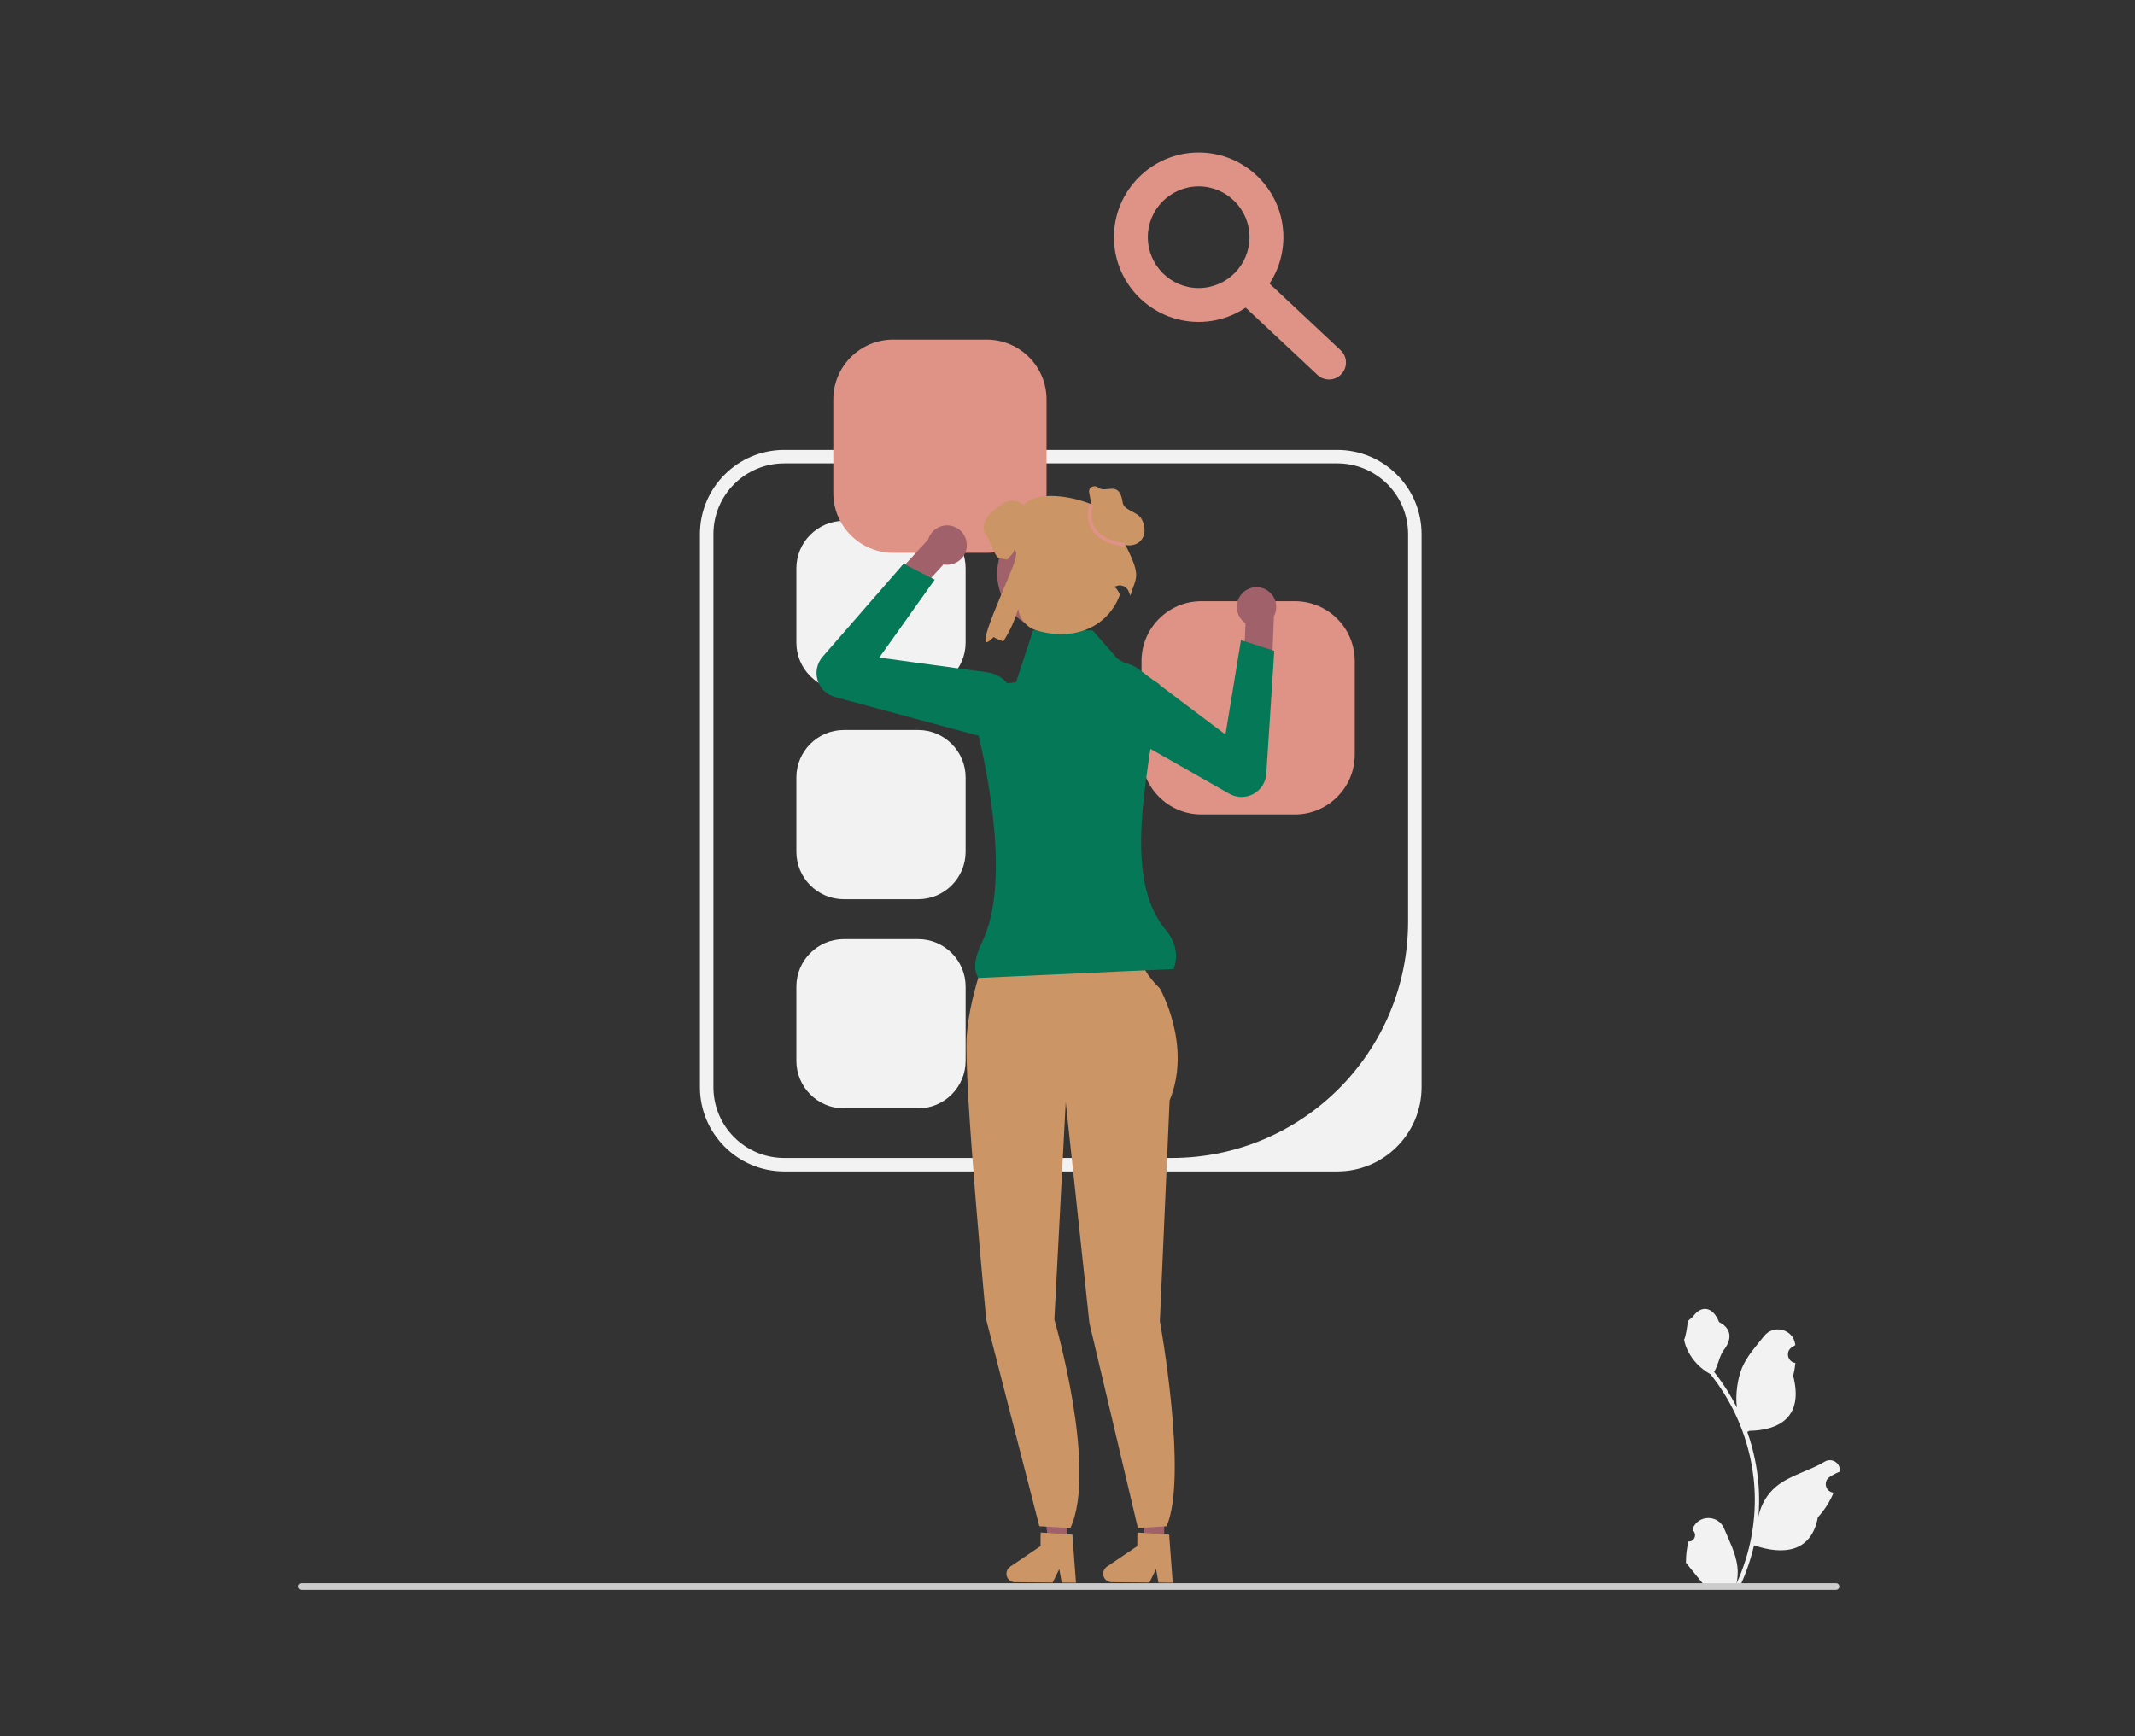
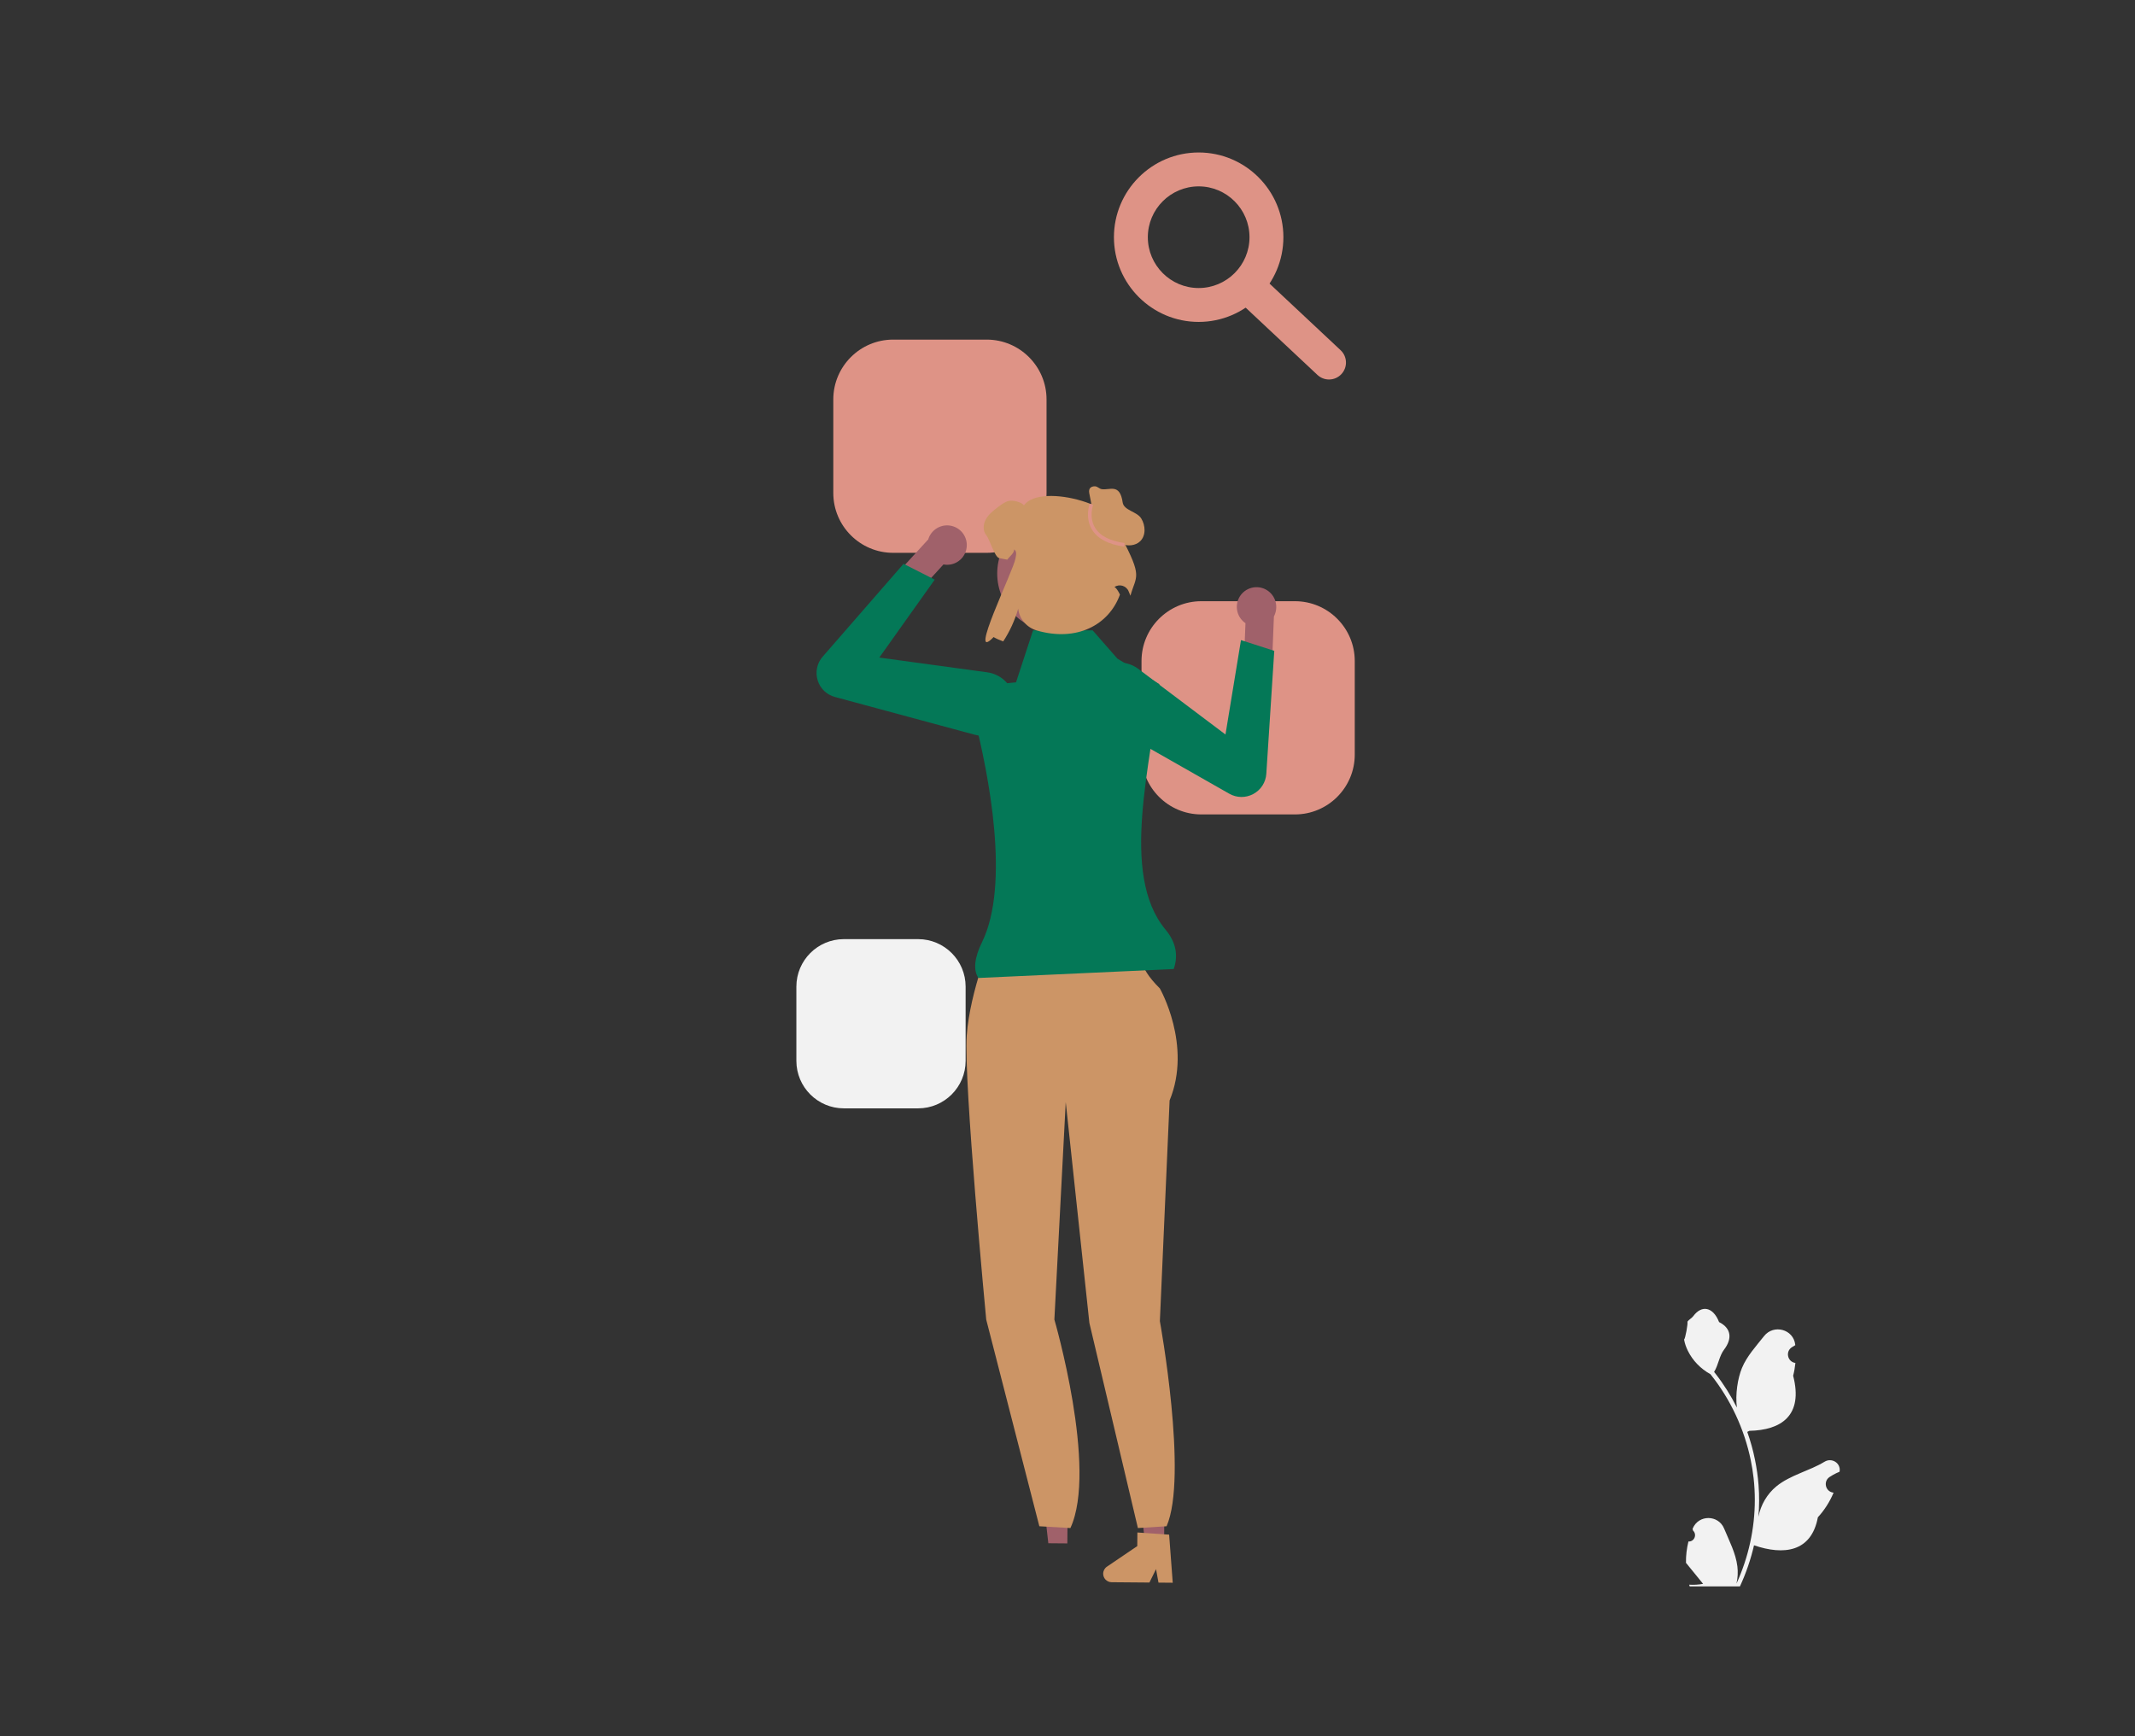
<svg xmlns="http://www.w3.org/2000/svg" width="616" height="501" viewBox="0 0 616 501" fill="none">
  <rect x="0" y="0" width="616" height="501" fill="#333333" stroke="none" />
-   <path d="M385.835 338.025H226.269C212.857 338.025 201.945 327.114 201.945 313.701V154.136C201.945 140.724 212.857 129.812 226.269 129.812H385.835C399.247 129.812 410.159 140.724 410.159 154.136V313.701C410.159 327.114 399.247 338.025 385.835 338.025ZM226.269 133.704C214.985 133.704 205.837 142.852 205.837 154.136V313.701C205.837 324.986 214.985 334.134 226.269 334.134H338.041C375.721 334.134 406.267 303.588 406.267 265.908V154.136C406.267 142.852 397.119 133.704 385.835 133.704L226.269 133.704Z" fill="#F2F2F2" />
-   <path d="M243.471 150.297C235.919 150.297 229.775 156.441 229.775 163.993V185.43C229.775 192.982 235.919 199.125 243.471 199.125H264.908C272.46 199.125 278.604 192.982 278.604 185.43V163.993C278.604 156.441 272.46 150.297 264.908 150.297H243.471Z" fill="#F2F2F2" />
-   <path d="M243.471 210.645C235.919 210.645 229.775 216.788 229.775 224.34V245.777C229.775 253.329 235.919 259.473 243.471 259.473H264.908C272.46 259.473 278.604 253.329 278.604 245.777V224.34C278.604 216.788 272.46 210.645 264.908 210.645H243.471Z" fill="#F2F2F2" />
  <path d="M243.471 270.992C235.919 270.992 229.775 277.136 229.775 284.688V306.125C229.775 313.677 235.919 319.821 243.471 319.821H264.908C272.46 319.821 278.604 313.677 278.604 306.125V284.688C278.604 277.136 272.46 270.992 264.908 270.992H243.471Z" fill="#F2F2F2" />
  <path d="M257.685 97.996C248.169 97.996 240.428 105.737 240.428 115.253V142.264C240.428 151.78 248.169 159.521 257.685 159.521H284.696C294.212 159.521 301.953 151.78 301.953 142.264V115.253C301.953 105.737 294.212 97.996 284.696 97.996H257.685Z" fill="#DE9386" />
  <path d="M346.613 173.48C337.097 173.48 329.355 181.222 329.355 190.738V217.749C329.355 227.265 337.097 235.006 346.613 235.006H373.624C383.14 235.006 390.881 227.265 390.881 217.749V190.738C390.881 181.222 383.139 173.48 373.624 173.48H346.613Z" fill="#DE9386" />
  <path d="M307.954 445.358L302.466 445.312L300.037 423.653L308.136 423.721L307.954 445.358Z" fill="#A0616A" />
-   <path d="M290.377 454.084C290.365 455.434 291.454 456.546 292.809 456.558L303.72 456.649L305.63 452.778L306.331 456.669L310.448 456.706L309.408 442.828L307.976 442.733L302.134 442.33L300.249 442.204L300.216 446.13L291.452 452.075C290.785 452.528 290.384 453.278 290.377 454.084Z" fill="#CC9566" />
  <path d="M335.87 445.358L330.382 445.312L327.953 423.653L336.052 423.721L335.87 445.358Z" fill="#A0616A" />
  <path d="M318.293 454.084C318.281 455.434 319.37 456.546 320.725 456.558L331.636 456.649L333.546 452.778L334.247 456.669L338.364 456.706L337.324 442.828L335.892 442.733L330.05 442.33L328.165 442.204L328.132 446.13L319.368 452.075C318.701 452.528 318.3 453.278 318.293 454.084Z" fill="#CC9566" />
  <path d="M286.42 270.246L308.663 270.948L329.735 275.631C329.735 275.631 327.628 278.206 334.652 285.23C334.652 285.23 344.017 301.62 337.461 317.541L334.652 381.226C334.652 381.226 342.844 426.12 336.585 440.408L328.312 440.925L314.315 381.744L307.492 318.009L304.214 380.758C304.214 380.758 316.754 423.827 308.836 440.925L299.876 440.408L284.547 380.758C284.547 380.758 277.991 311.922 278.928 298.81C279.864 285.699 286.42 270.246 286.42 270.246Z" fill="#CC9566" />
-   <path d="M361.117 169.614C358.076 170.401 356.249 173.504 357.036 176.545C357.397 177.938 358.247 179.072 359.352 179.82L359.351 179.828L358.92 190.276L366.915 193.976L367.554 177.898L367.498 177.9C368.191 176.665 368.431 175.173 368.048 173.694C367.26 170.653 364.157 168.826 361.117 169.614Z" fill="#A0616A" />
+   <path d="M361.117 169.614C358.076 170.401 356.249 173.504 357.036 176.545C357.397 177.938 358.247 179.072 359.352 179.82L359.351 179.828L358.92 190.276L366.915 193.976L367.554 177.898C368.191 176.665 368.431 175.173 368.048 173.694C367.26 170.653 364.157 168.826 361.117 169.614Z" fill="#A0616A" />
  <path d="M316.43 206.902C314.75 205.237 313.776 202.98 313.739 200.525C313.69 197.233 315.34 194.244 318.153 192.531C321.392 190.558 325.443 190.758 328.473 193.039L353.58 211.943L358.053 184.71L367.658 187.802L365.366 223.263C365.206 225.743 363.804 227.928 361.616 229.108C359.428 230.287 356.833 230.258 354.672 229.029L318.389 208.386C317.66 207.971 317.004 207.471 316.43 206.902Z" fill="#047857" />
  <path d="M278.146 154.381C279.751 157.081 278.863 160.571 276.163 162.176C274.926 162.911 273.524 163.118 272.213 162.872L272.208 162.878L265.158 170.601L256.875 167.599L267.741 155.732L267.78 155.773C268.157 154.408 269.037 153.179 270.351 152.399C273.051 150.794 276.541 151.681 278.146 154.381Z" fill="#A0616A" />
  <path d="M281.191 211.997L240.891 201.111C238.491 200.463 236.627 198.657 235.904 196.278C235.181 193.9 235.724 191.362 237.356 189.487L260.695 162.692L269.692 167.258L253.696 189.747L284.835 193.999C288.592 194.513 291.609 197.223 292.521 200.904C293.312 204.101 292.38 207.385 290.027 209.689C288.273 211.406 285.992 212.323 283.627 212.323C282.819 212.323 282.001 212.216 281.191 211.997Z" fill="#047857" />
  <path d="M338.646 279.615L282.291 282.2C280.743 279.849 281.162 276.315 283.33 271.889C291.514 255.179 285.298 223.567 281.117 207.107C279.944 202.488 283.093 197.897 287.835 197.423L293.148 196.891L298.06 181.898H315.262L322.399 190.051L334.51 197.409C332.305 220.116 322.912 252.18 336.294 268.261C339.221 271.778 340.05 275.581 338.646 279.615Z" fill="#047857" />
  <path d="M304.474 182.244C313.728 182.244 321.229 174.743 321.229 165.489C321.229 156.235 313.728 148.733 304.474 148.733C295.22 148.733 287.719 156.235 287.719 165.489C287.719 174.743 295.22 182.244 304.474 182.244Z" fill="#A0616A" />
  <path d="M323.434 154.764C325.765 146.264 300.357 138.976 295.42 145.821C294.733 144.847 292.196 144.256 291.032 144.555C289.868 144.853 288.889 145.6 287.933 146.322C286.62 147.331 285.259 148.376 284.453 149.826C283.641 151.271 283.516 153.241 284.608 154.495C285.474 155.492 286.995 160.79 288.296 161.053C289.204 161.238 289.968 161.387 290.625 161.494C291.21 160.641 292.702 159.568 292.594 158.535C293.478 159.12 293.155 160.15 292.977 161.202C292.384 164.705 279.02 191.822 286.674 183.831C287.432 184.279 288.369 184.697 289.45 185.079C291.283 182.315 292.787 179.055 293.778 175.647L293.785 175.71C294.126 178.672 296.291 181.103 299.155 181.933C310.645 185.261 319.939 180.377 323.136 171.569C321.966 169.193 321.456 169.451 321.561 169.38C323.022 168.395 325.03 169.039 325.658 170.686C325.843 171.171 326.011 171.585 326.157 171.897C327.823 165.939 329.804 166.799 323.434 154.764Z" fill="#CC9566" />
  <path d="M315.506 148.597L314.332 142.597C314.234 142.093 314.14 141.546 314.367 141.085C314.66 140.492 315.411 140.247 316.064 140.341C316.718 140.436 317.207 141.033 317.857 141.148C320.118 141.547 323.106 139.314 323.916 144.964C324.254 147.319 328.013 147.568 329.268 149.589C330.523 151.611 330.677 154.529 328.964 156.18C327.596 157.499 325.399 157.651 323.622 156.978C321.845 156.304 320.419 154.943 319.173 153.508C317.927 152.073 316.799 150.52 315.362 149.276" fill="#CC9566" />
  <path d="M324.328 157.723C319.743 157.083 316.618 155.415 315.039 152.768C312.973 149.302 314.357 145.486 314.417 145.325L315.386 145.685C315.373 145.72 314.118 149.213 315.933 152.247C317.345 154.607 320.218 156.105 324.471 156.699L324.328 157.723Z" fill="#DE9386" />
  <path d="M345.844 92.891C332.366 92.891 321.398 81.924 321.398 68.446C321.398 54.967 332.366 44 345.844 44C359.323 44 370.29 54.967 370.29 68.446C370.29 81.924 359.323 92.891 345.844 92.891ZM345.844 53.778C337.756 53.778 331.177 60.358 331.177 68.446C331.177 76.534 337.756 83.113 345.844 83.113C353.932 83.113 360.512 76.534 360.512 68.446C360.512 60.358 353.932 53.778 345.844 53.778Z" fill="#DE9386" />
  <path d="M383.455 109.505C382.256 109.505 381.055 109.068 380.112 108.182L357.168 86.68C355.196 84.834 355.096 81.74 356.944 79.771C358.787 77.794 361.881 77.696 363.853 79.547L386.797 101.049C388.769 102.894 388.869 105.988 387.021 107.958C386.059 108.987 384.758 109.505 383.455 109.505Z" fill="#DE9386" />
  <path d="M487.153 444.809C488.815 444.913 489.734 442.848 488.476 441.644L488.351 441.147C488.367 441.107 488.384 441.067 488.401 441.027C490.082 437.019 495.779 437.046 497.446 441.061C498.925 444.624 500.809 448.193 501.273 451.96C501.48 453.623 501.387 455.318 501.018 456.949C504.484 449.377 506.308 441.109 506.308 432.794C506.308 430.704 506.194 428.615 505.96 426.531C505.768 424.827 505.503 423.132 505.16 421.454C503.305 412.38 499.287 403.737 493.493 396.518C490.707 394.996 488.384 392.615 486.981 389.762C486.477 388.733 486.082 387.626 485.895 386.499C486.212 386.54 487.09 381.712 486.851 381.416C487.293 380.745 488.083 380.412 488.566 379.758C490.965 376.505 494.272 377.073 495.998 381.494C499.685 383.355 499.72 386.441 497.458 389.409C496.019 391.297 495.821 393.852 494.558 395.874C494.688 396.04 494.823 396.201 494.953 396.368C497.336 399.424 499.396 402.708 501.133 406.159C500.642 402.324 501.367 397.704 502.603 394.726C504.01 391.332 506.646 388.474 508.968 385.541C511.757 382.017 517.476 383.555 517.967 388.022C517.972 388.065 517.976 388.108 517.981 388.151C517.636 388.346 517.298 388.552 516.968 388.771C515.086 390.016 515.736 392.934 517.967 393.278L518.017 393.286C517.893 394.528 517.68 395.76 517.368 396.971C520.346 408.49 513.916 412.685 504.734 412.873C504.531 412.977 504.334 413.081 504.131 413.18C505.061 415.799 505.804 418.486 506.355 421.209C506.849 423.616 507.192 426.048 507.384 428.491C507.623 431.572 507.603 434.67 507.343 437.746L507.358 437.637C508.018 434.249 509.858 431.084 512.529 428.891C516.509 425.622 522.131 424.418 526.424 421.79C528.491 420.526 531.139 422.16 530.778 424.556L530.76 424.671C530.121 424.931 529.498 425.232 528.895 425.57C528.55 425.764 528.212 425.971 527.882 426.189C526 427.434 526.65 430.352 528.881 430.697L528.931 430.704C528.968 430.71 528.999 430.715 529.035 430.72C527.938 433.324 526.411 435.74 524.498 437.824C522.636 447.88 514.636 448.834 506.08 445.906H506.075C505.139 449.98 503.772 453.961 502.016 457.755H487.516C487.464 457.594 487.417 457.428 487.37 457.266C488.711 457.35 490.063 457.272 491.383 457.027C490.307 455.707 489.231 454.377 488.155 453.057C488.129 453.031 488.108 453.005 488.088 452.979C487.542 452.303 486.991 451.633 486.445 450.957L486.445 450.957C486.411 448.883 486.66 446.815 487.153 444.809Z" fill="#F2F2F2" />
-   <path d="M86 457.798C86 458.329 86.427 458.756 86.958 458.756H529.74C530.271 458.756 530.697 458.329 530.697 457.798C530.697 457.267 530.271 456.841 529.74 456.841H86.958C86.427 456.841 86 457.267 86 457.798Z" fill="#CCCCCC" />
</svg>